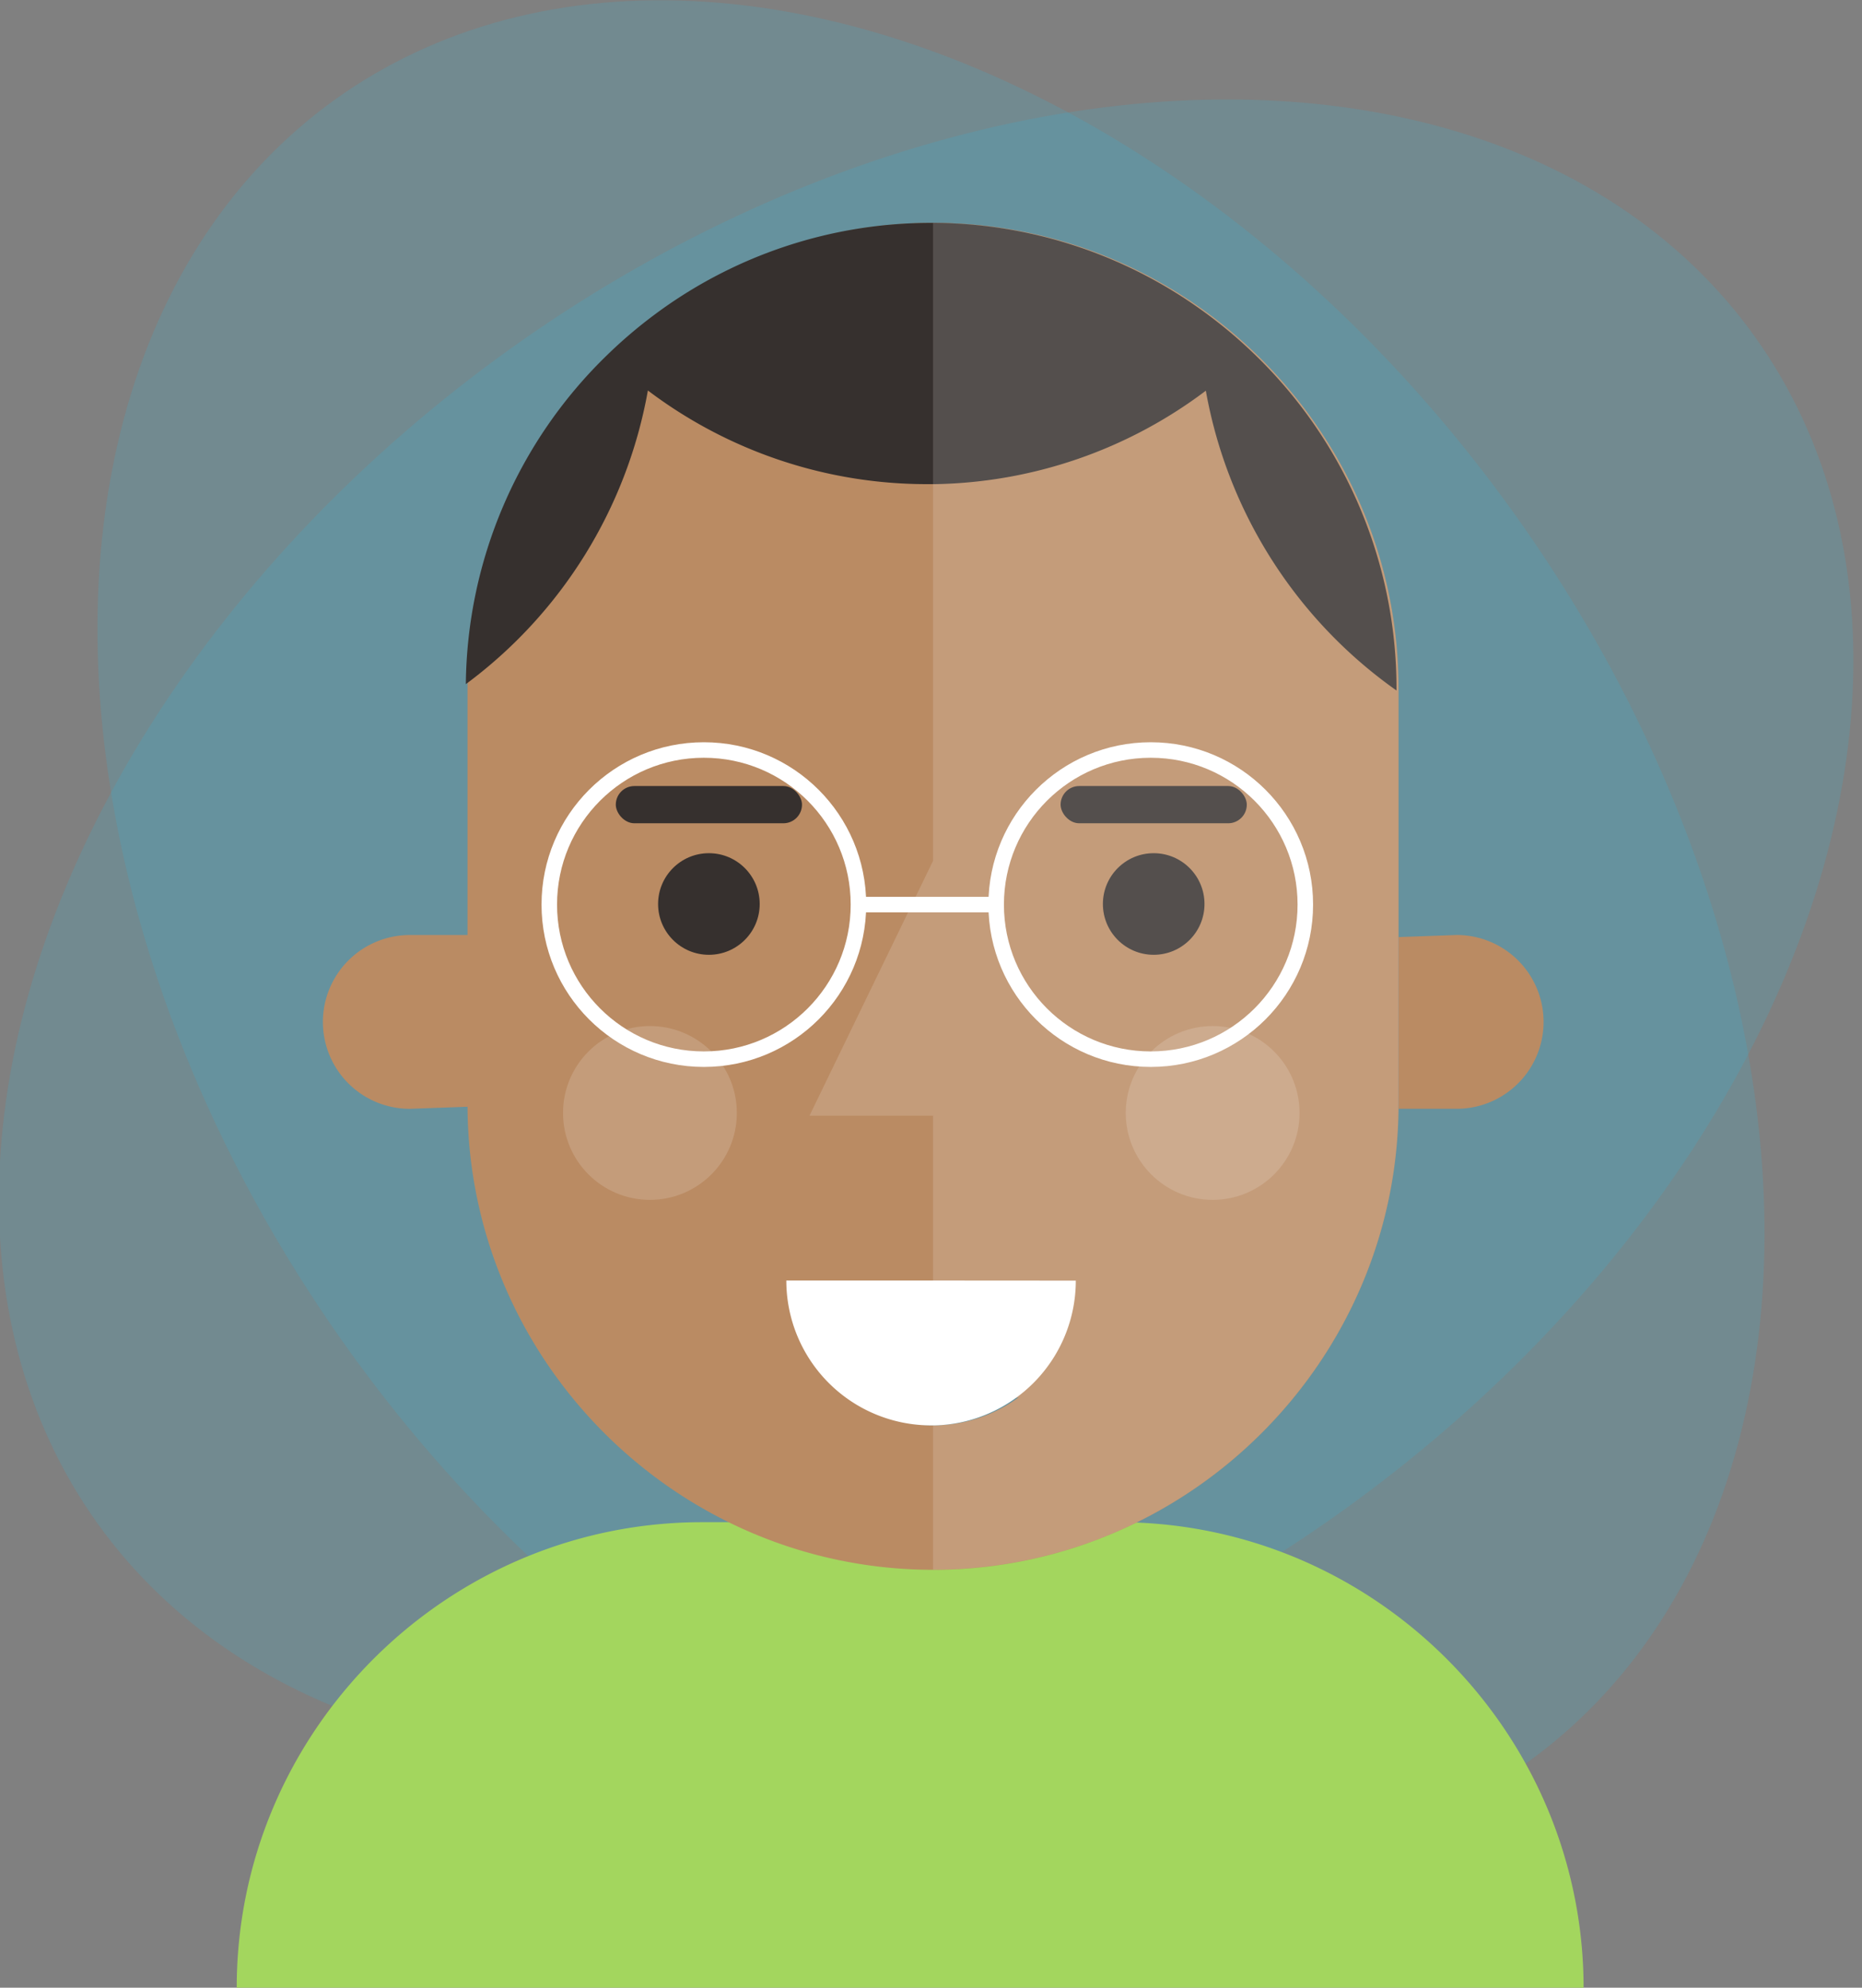
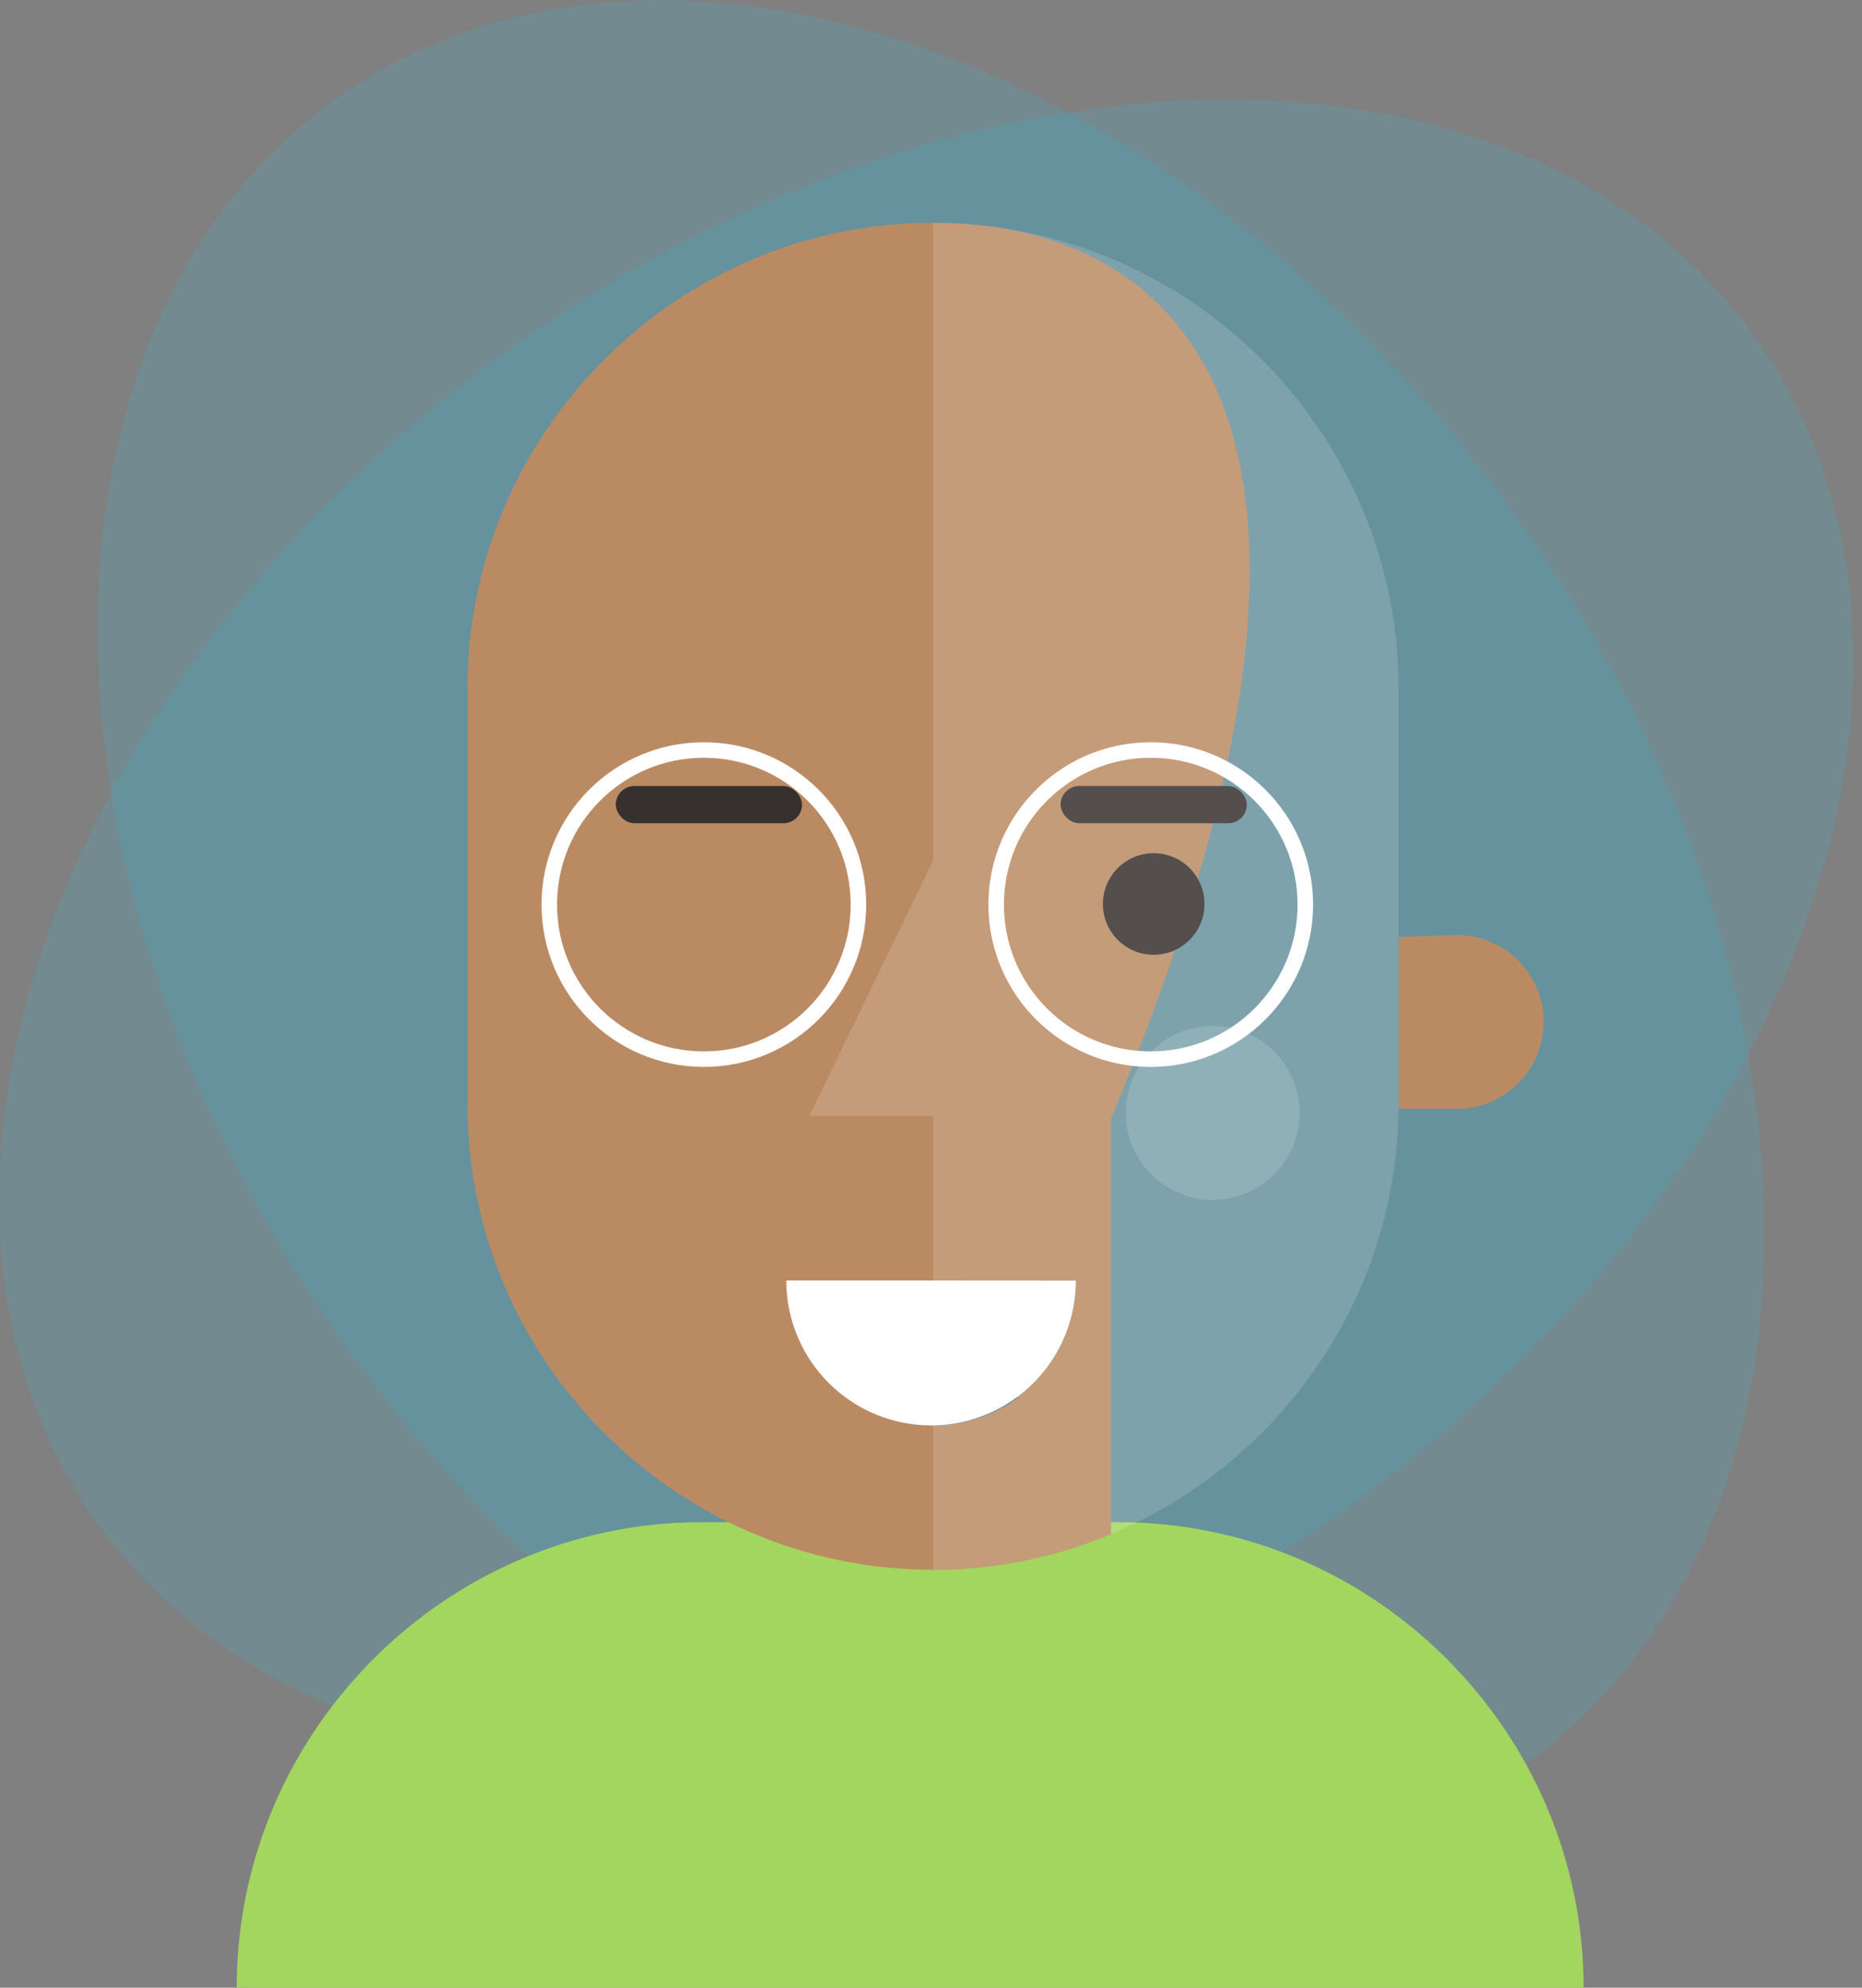
<svg xmlns="http://www.w3.org/2000/svg" viewBox="0 0 600 640.47">
  <rect x="0" y="0" width="600" height="640.47" fill="#808080" stroke="none" />
  <title>Teacher</title>
  <g id="Layer_2" data-name="Layer 2">
    <g id="Layer_1-2" data-name="Layer 1">
      <ellipse cx="300" cy="300" rx="231.14" ry="329.66" transform="translate(-118.56 230.66) rotate(-35.59)" style="fill:#25c2ed;opacity:0.15" />
      <ellipse cx="300" cy="300" rx="329.66" ry="231.14" transform="matrix(0.81, -0.58, 0.58, 0.81, -118.56, 230.66)" style="fill:#25c2ed;opacity:0.15" />
      <path d="M504.89,600.75a148.6,148.6,0,0,0-6.08-17.62c-22.64-54.26-76.32-92.66-138.53-92.66h-134c-82.5,0-150,67.5-150,150h434c0-.41,0-.82,0-1.23A148.83,148.83,0,0,0,504.89,600.75Z" style="fill:#a3d65e" />
-       <path d="M300.65,71.81c-82.5,0-150,67.5-150,150v134c0,63.52,40,118.13,96.08,139.91a148.86,148.86,0,0,0,53.92,10.09l1.23,0A148.6,148.6,0,0,0,358,494.33c54.26-22.64,92.66-76.32,92.66-138.53v-134C450.65,139.31,383.15,71.81,300.65,71.81Zm1.23,387.44c-.41,0-.82,0-1.23,0a46.45,46.45,0,0,1-27.6-9,149.33,149.33,0,0,0,55.17,0A46.45,46.45,0,0,1,301.88,459.25Z" style="fill:#ba8b63" />
+       <path d="M300.65,71.81c-82.5,0-150,67.5-150,150v134c0,63.52,40,118.13,96.08,139.91a148.86,148.86,0,0,0,53.92,10.09l1.23,0A148.6,148.6,0,0,0,358,494.33v-134C450.65,139.31,383.15,71.81,300.65,71.81Zm1.23,387.44c-.41,0-.82,0-1.23,0a46.45,46.45,0,0,1-27.6-9,149.33,149.33,0,0,0,55.17,0A46.45,46.45,0,0,1,301.88,459.25Z" style="fill:#ba8b63" />
      <path d="M301.28,412.61h-47.9A46.67,46.67,0,0,0,300,459.28c.41,0,.82,0,1.23,0a46.66,46.66,0,0,0,45.43-46.64Z" style="fill:#fff" />
-       <circle cx="228.43" cy="291.28" r="16.37" style="fill:#36302e" />
      <rect x="198.43" y="253.28" width="60" height="12" rx="6" ry="6" transform="translate(456.86 518.55) rotate(180)" style="fill:#36302e" />
      <circle cx="371.76" cy="291.28" r="16.37" style="fill:#36302e" />
      <rect x="341.76" y="253.28" width="60" height="12" rx="6" ry="6" transform="translate(743.52 518.55) rotate(180)" style="fill:#36302e" />
      <path d="M450.72,301.94v55.33h18.67a28,28,0,0,0,0-56Z" style="fill:#ba8b63" />
-       <path d="M150.72,356.61V301.28H132.05a28,28,0,0,0,0,56Z" style="fill:#ba8b63" />
      <g style="opacity:0.15">
        <circle cx="390.76" cy="358.61" r="28" style="fill:#fff" />
-         <circle cx="209.43" cy="358.61" r="28" style="fill:#fff" />
      </g>
-       <path d="M403.25,113.2a151.71,151.71,0,0,0-16.94-13.92,149,149,0,0,0-85-27.47l-1.23,0A149,149,0,0,0,211,101.32a151.81,151.81,0,0,0-15.52,13.24,149.58,149.58,0,0,0-45.37,105.88,150.56,150.56,0,0,0,58.66-94.62A149,149,0,0,0,298.64,156c.88,0,1.76,0,2.64,0a149,149,0,0,0,87.28-30.11A150.63,150.63,0,0,0,450,222.49v-.7A149.6,149.6,0,0,0,403.25,113.2Z" style="fill:#36302e" />
      <path d="M300.65,71.81V277.4l-39.8,82.09h39.8v93.32a149.27,149.27,0,0,0,27.6-2.57,46.45,46.45,0,0,1-27.6,9v46.52a148.86,148.86,0,0,0,53.92-10.09q6.54-2.54,12.78-5.67c49.26-24.66,83.29-75.67,83.29-134.24v-134C450.65,139.31,383.15,71.81,300.65,71.81Z" style="fill:#fff;opacity:0.15" />
      <circle cx="226.81" cy="291.47" r="49.81" style="fill:none;stroke:#fff;stroke-miterlimit:10;stroke-width:5px" />
      <circle cx="370.81" cy="291.47" r="49.81" style="fill:none;stroke:#fff;stroke-miterlimit:10;stroke-width:5px" />
-       <line x1="276.62" y1="291.47" x2="321.01" y2="291.47" style="fill:none;stroke:#fff;stroke-miterlimit:10;stroke-width:5px" />
    </g>
  </g>
</svg>